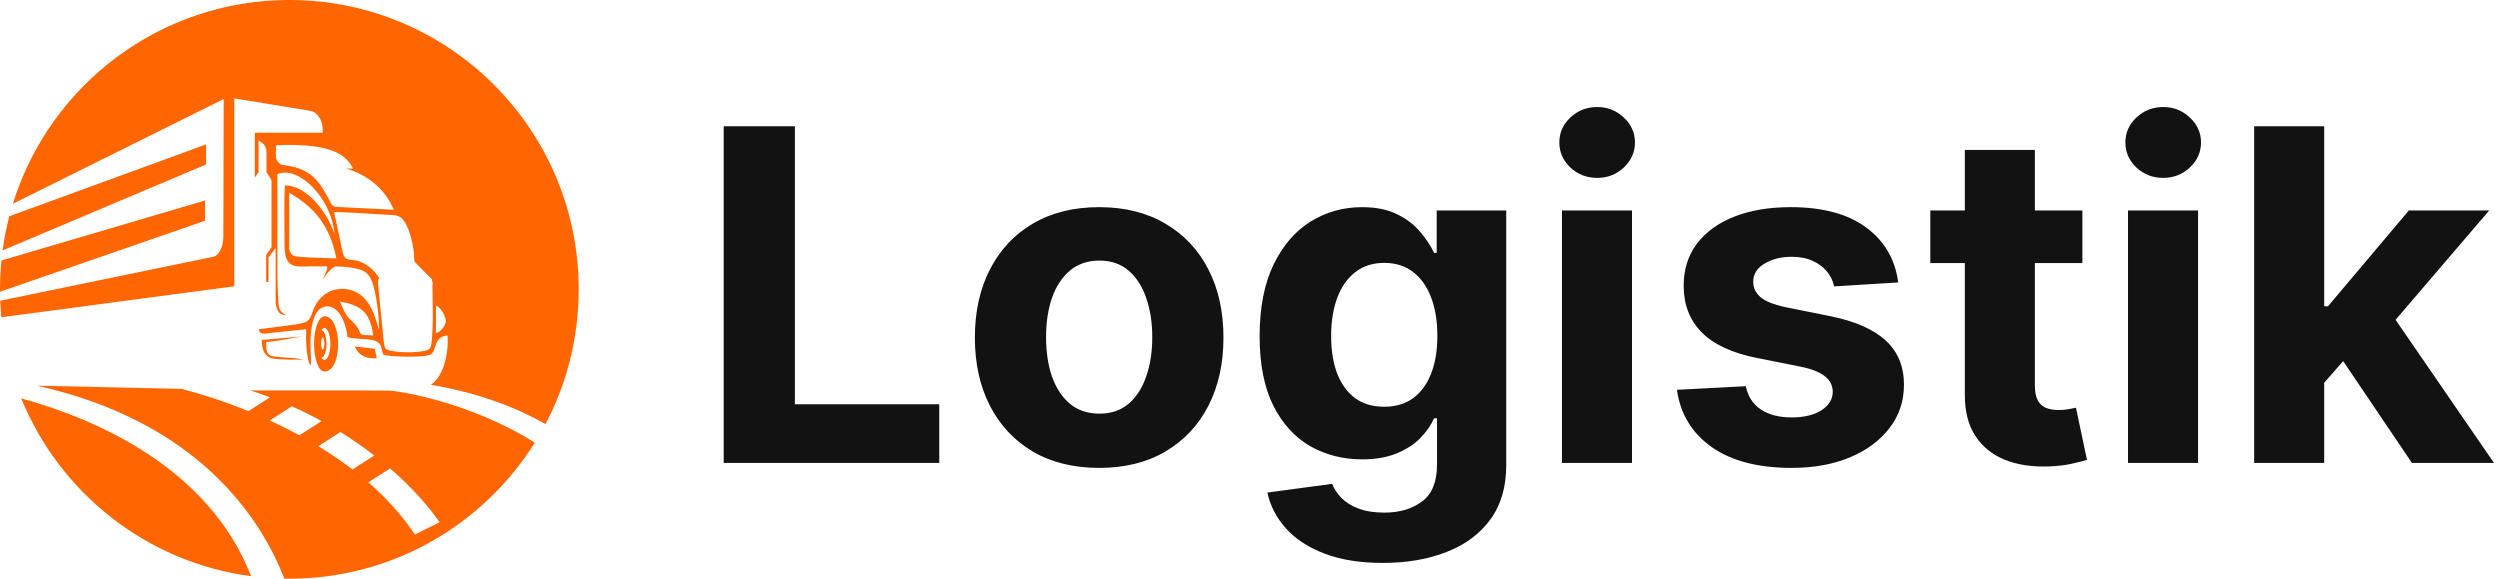
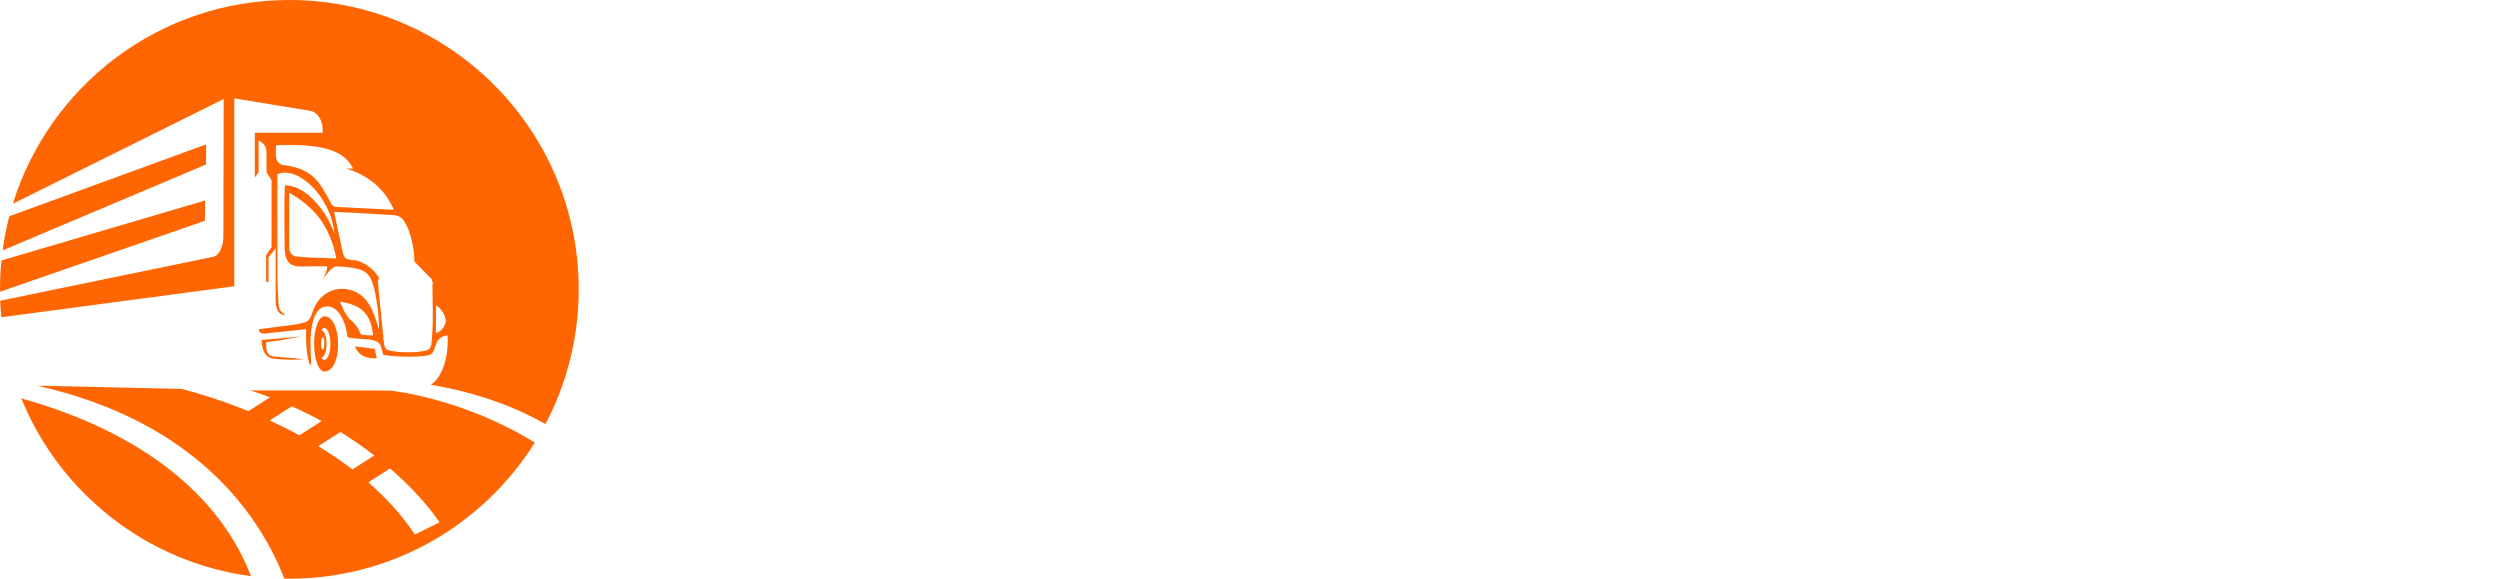
<svg xmlns="http://www.w3.org/2000/svg" width="216" height="50" viewBox="0 0 216 50" fill="none">
  <path fill-rule="evenodd" clip-rule="evenodd" d="M50 25C50 29.202 48.963 33.162 47.132 36.638C44.552 35.179 41.438 34.007 37.677 33.325C37.522 33.289 37.371 33.261 37.227 33.243C38.328 32.523 38.778 30.539 38.67 28.982C37.884 29.062 37.737 29.524 37.6 29.959C37.524 30.197 37.452 30.427 37.278 30.581C36.873 30.941 33.716 30.831 33.121 30.652L32.877 29.838C32.666 29.366 31.964 29.325 31.223 29.282C30.809 29.257 30.383 29.233 30.024 29.131C29.864 27.649 29.173 26.456 28.282 26.472C26.678 26.498 26.776 29.579 26.872 31.041L26.875 31.082C26.885 31.246 26.899 31.469 26.796 31.57C26.457 30.795 26.419 29.378 26.455 28.441L23.289 28.775C22.55 28.908 22.399 28.775 22.366 28.447L25.662 28.019C25.768 27.994 25.863 27.972 25.949 27.953C26.55 27.82 26.714 27.784 26.997 26.981C27.236 26.297 27.507 25.898 27.948 25.529C28.823 24.792 30.163 24.77 31.108 25.451C31.999 26.09 32.357 27.134 32.738 28.493C32.776 27.656 32.608 26.109 32.342 25.003C31.995 23.55 31.537 23.33 30.41 23.135C29.998 23.064 29.559 23.035 29.152 23.022C28.912 23.015 28.636 23.077 27.886 24.121C27.886 24.121 28.397 23.158 28.241 23.012H26.731C26.664 23.014 26.598 23.017 26.532 23.019C25.473 23.058 24.613 23.09 24.593 21.368L24.592 21.339V21.339V21.339V21.339V21.338V21.338V21.338V21.338V21.338V21.338V21.338V21.338V21.338V21.338V21.338V21.338V21.338V21.338V21.338V21.338V21.338V21.338V21.338V21.338V21.338V21.338V21.338V21.337V21.337V21.337V21.337V21.337V21.337V21.337V21.337V21.337V21.337V21.337V21.337V21.337V21.337V21.337V21.337V21.337V21.337V21.337V21.337V21.337V21.337V21.337V21.337V21.336C24.573 19.886 24.54 17.427 24.612 16.017C26.467 16.004 28.227 18.271 28.9 20.181C28.569 16.935 25.7 14.285 23.967 15.051L23.969 23.975C23.971 24.402 23.993 24.835 24.016 25.268C24.029 25.522 24.042 25.776 24.051 26.028C24.075 26.628 24.116 26.874 24.708 27.228C24.223 27.173 23.955 27.085 23.816 26.184V24.261L23.816 24.261V21.436L23.202 22.24V24.342L22.996 24.37V22.039L23.461 21.358V18.79V15.566L23.025 14.869V13.154C23.025 12.823 22.903 12.541 22.689 12.379L22.342 12.119V14.869L22.016 15.348V11.467H27.879V11.214C27.879 10.378 27.424 9.677 26.805 9.577L20.244 8.5V11.467V24.735L0.115 27.411C0.07 26.939 0.038 26.463 0.019 25.983L18.478 22.175C18.936 22.042 19.297 21.28 19.3 20.45C19.306 18.123 19.309 16.314 19.313 14.504C19.317 12.695 19.32 10.885 19.326 8.558L1.112 17.605C4.265 7.408 13.768 0 25 0C38.807 0 50 11.193 50 25ZM33.67 33.749C34.196 33.762 40.329 34.581 46.208 38.243C41.79 45.304 33.943 50 25 50C24.856 50 24.712 49.999 24.569 49.996C22.535 44.776 17.164 36.458 3.213 33.324L15.688 33.598C17.351 34.024 19.346 34.66 21.457 35.523L23.327 34.327C22.769 34.116 22.198 33.916 21.614 33.728L21.683 33.73H30.633C31.614 33.733 32.645 33.741 33.671 33.749L33.67 33.749ZM1.834 34.416C5.155 42.578 12.664 48.59 21.693 49.783C18.079 40.462 8.419 36.236 1.834 34.416ZM17.708 19.075L0.001 25.208C0 25.139 0 25.069 0 25C0 24.158 0.042 23.326 0.123 22.506L17.715 17.324L17.708 19.075ZM17.804 14.211L0.225 21.634C0.36 20.631 0.554 19.647 0.804 18.685L17.809 12.476L17.804 14.211ZM26.1 29.07L22.68 29.365L22.615 29.371L22.613 29.462L22.613 29.463C22.612 29.489 22.581 30.826 23.576 30.98C24.488 31.118 26.116 31.064 26.215 31.061H26.215L26.22 31.061C25.726 30.961 25.236 30.928 24.748 30.896L24.747 30.896L24.747 30.896L24.747 30.896L24.747 30.896L24.747 30.896L24.747 30.896L24.747 30.896L24.747 30.896L24.747 30.896L24.747 30.896L24.747 30.896L24.747 30.896L24.747 30.896L24.747 30.896L24.747 30.896L24.747 30.896L24.747 30.896L24.747 30.896L24.747 30.896L24.747 30.896L24.747 30.896L24.747 30.896L24.746 30.896L24.746 30.896L24.746 30.896L24.746 30.896L24.746 30.896L24.746 30.896L24.746 30.896L24.746 30.896L24.746 30.896L24.746 30.896L24.746 30.896L24.746 30.896L24.746 30.896L24.746 30.896L24.746 30.896L24.746 30.896L24.746 30.896L24.745 30.896L24.745 30.895L24.745 30.895L24.745 30.895L24.745 30.895L24.745 30.895L24.745 30.895L24.745 30.895L24.745 30.895L24.745 30.895L24.745 30.895L24.745 30.895C24.36 30.87 23.975 30.844 23.591 30.785C22.969 30.688 22.988 30.059 22.999 29.704C23.001 29.645 23.003 29.593 23.001 29.553C23.813 29.481 24.477 29.36 25.203 29.228L25.203 29.228L25.204 29.228L25.204 29.228L25.204 29.228L25.204 29.228L25.204 29.228L25.204 29.228C25.489 29.176 25.784 29.123 26.1 29.07ZM32.548 30.944L32.376 30.137L30.667 29.929C31.024 30.87 31.923 31.016 32.548 30.944ZM28.032 27.328C27.538 27.328 27.136 28.398 27.136 29.715C27.136 31.035 27.536 32.112 28.032 32.102C29.653 32.083 29.566 27.306 28.032 27.328ZM36.628 30.325C35.916 30.471 34.658 30.477 33.903 30.331C33.296 30.218 33.224 30.192 33.145 29.391L32.685 24.77C32.641 24.332 32.65 24.146 32.768 24.04L32.764 24.04C32.764 24.04 32.158 22.856 30.76 22.497C30.674 22.49 30.59 22.482 30.508 22.474C29.744 22.396 29.717 22.328 29.521 21.394L28.866 18.31C29.969 18.343 31.068 18.411 32.168 18.479C32.592 18.506 33.016 18.532 33.44 18.556C33.524 18.561 33.603 18.565 33.679 18.569C34.369 18.601 34.739 18.618 35.175 19.565C35.573 20.426 35.808 21.718 35.799 22.594L37.177 23.991C37.296 24.055 37.339 24.155 37.354 24.39H37.393V24.575H37.362C37.363 24.637 37.364 24.704 37.364 24.779L37.364 24.87H37.366V25.058L37.365 24.982C37.368 25.3 37.373 25.617 37.378 25.932C37.396 27.041 37.414 28.133 37.323 29.226C37.254 30.056 37.223 30.205 36.628 30.325ZM28.55 17.467C27.579 15.654 26.963 14.506 24.247 14.227L24.296 14.221C24.232 14.184 23.911 13.984 23.859 13.672C23.799 13.325 23.859 12.554 23.859 12.554C23.859 12.554 25.75 12.421 27.407 12.687C29.063 12.953 29.991 13.533 30.508 14.571L29.912 14.555L29.898 14.556C31.599 15.081 33.18 16.132 34.025 18.122L29.087 17.878C29.087 17.878 28.725 17.917 28.55 17.467ZM29.367 26.054C30.933 26.333 31.987 26.787 32.244 28.979C31.181 28.948 31.177 28.935 31.083 28.681C31.032 28.542 30.954 28.331 30.664 28.006C30.519 27.843 30.408 27.741 30.312 27.652C30.029 27.39 29.877 27.25 29.367 26.054ZM37.661 28.771C38.097 28.668 38.378 28.279 38.531 27.789C38.467 27.131 37.994 26.511 37.673 26.404L37.661 28.771ZM28.032 28.34C27.934 28.34 27.843 28.412 27.764 28.541H27.771C28.015 28.541 28.212 29.067 28.212 29.718C28.212 30.37 28.013 30.896 27.771 30.896H27.764C27.84 31.022 27.934 31.093 28.032 31.093C28.317 31.093 28.548 30.477 28.548 29.718C28.548 28.956 28.317 28.34 28.032 28.34ZM24.986 16.656C26.937 17.759 28.471 19.296 29.061 22.331L26.69 22.244H26.676H26.671C26.625 22.244 26.582 22.24 26.541 22.234L26.215 22.209C25.972 22.191 25.722 22.172 25.714 22.172C24.928 22.13 24.986 21.323 24.986 21.323V16.656ZM27.884 29.151C27.805 29.151 27.742 29.388 27.742 29.68C27.742 29.971 27.805 30.208 27.884 30.208C27.96 30.208 28.023 29.975 28.023 29.68C28.025 29.384 27.963 29.151 27.884 29.151ZM35.847 46.186C34.739 44.509 33.358 43.008 31.822 41.675L33.701 40.472C35.514 42.038 36.954 43.647 37.98 45.122L35.847 46.186ZM30.453 40.559C29.504 39.836 28.514 39.165 27.503 38.549L29.411 37.323C30.46 37.975 31.436 38.656 32.337 39.353L30.453 40.559ZM25.868 37.608C25.015 37.145 24.156 36.72 23.308 36.328L25.216 35.105C26.11 35.504 26.968 35.932 27.788 36.379L25.868 37.608Z" fill="#FF6501" />
-   <path d="M62.528 40V10.909H68.679V34.929H81.151V40H62.528ZM94.968 40.426C92.762 40.426 90.853 39.957 89.244 39.02C87.643 38.073 86.407 36.757 85.536 35.071C84.665 33.376 84.229 31.411 84.229 29.176C84.229 26.922 84.665 24.953 85.536 23.267C86.407 21.572 87.643 20.256 89.244 19.318C90.853 18.371 92.762 17.898 94.968 17.898C97.174 17.898 99.078 18.371 100.678 19.318C102.288 20.256 103.529 21.572 104.4 23.267C105.271 24.953 105.707 26.922 105.707 29.176C105.707 31.411 105.271 33.376 104.4 35.071C103.529 36.757 102.288 38.073 100.678 39.02C99.078 39.957 97.174 40.426 94.968 40.426ZM94.996 35.739C96 35.739 96.838 35.455 97.511 34.886C98.183 34.309 98.69 33.523 99.031 32.528C99.381 31.534 99.556 30.402 99.556 29.134C99.556 27.865 99.381 26.733 99.031 25.739C98.69 24.744 98.183 23.958 97.511 23.381C96.838 22.803 96 22.514 94.996 22.514C93.983 22.514 93.131 22.803 92.44 23.381C91.758 23.958 91.242 24.744 90.891 25.739C90.55 26.733 90.38 27.865 90.38 29.134C90.38 30.402 90.55 31.534 90.891 32.528C91.242 33.523 91.758 34.309 92.44 34.886C93.131 35.455 93.983 35.739 94.996 35.739ZM119.471 48.636C117.511 48.636 115.83 48.367 114.428 47.827C113.036 47.296 111.928 46.572 111.104 45.653C110.281 44.735 109.746 43.703 109.499 42.557L115.096 41.804C115.266 42.24 115.536 42.647 115.906 43.026C116.275 43.404 116.763 43.707 117.369 43.935C117.984 44.171 118.732 44.29 119.613 44.29C120.929 44.29 122.013 43.968 122.866 43.324C123.728 42.689 124.158 41.624 124.158 40.128V36.136H123.903C123.638 36.742 123.24 37.315 122.71 37.855C122.179 38.395 121.497 38.835 120.664 39.176C119.831 39.517 118.836 39.688 117.681 39.688C116.043 39.688 114.551 39.309 113.207 38.551C111.871 37.784 110.806 36.615 110.011 35.043C109.225 33.461 108.832 31.463 108.832 29.048C108.832 26.577 109.234 24.512 110.039 22.855C110.844 21.198 111.914 19.957 113.249 19.134C114.594 18.31 116.067 17.898 117.667 17.898C118.888 17.898 119.911 18.106 120.735 18.523C121.559 18.93 122.222 19.441 122.724 20.057C123.235 20.663 123.628 21.259 123.903 21.847H124.13V18.182H130.138V40.213C130.138 42.069 129.684 43.622 128.775 44.872C127.866 46.122 126.606 47.06 124.996 47.685C123.396 48.319 121.554 48.636 119.471 48.636ZM119.599 35.142C120.574 35.142 121.398 34.901 122.07 34.418C122.752 33.925 123.273 33.224 123.633 32.315C124.002 31.397 124.187 30.298 124.187 29.02C124.187 27.741 124.007 26.634 123.647 25.696C123.287 24.749 122.766 24.015 122.085 23.494C121.403 22.974 120.574 22.713 119.599 22.713C118.604 22.713 117.766 22.983 117.085 23.523C116.403 24.053 115.887 24.792 115.536 25.739C115.186 26.686 115.011 27.779 115.011 29.02C115.011 30.279 115.186 31.368 115.536 32.287C115.896 33.196 116.412 33.901 117.085 34.403C117.766 34.896 118.604 35.142 119.599 35.142ZM134.954 40V18.182H141.005V40H134.954ZM137.994 15.369C137.094 15.369 136.322 15.071 135.678 14.474C135.044 13.868 134.727 13.144 134.727 12.301C134.727 11.468 135.044 10.753 135.678 10.156C136.322 9.55 137.094 9.247 137.994 9.247C138.893 9.247 139.66 9.55 140.295 10.156C140.939 10.753 141.261 11.468 141.261 12.301C141.261 13.144 140.939 13.868 140.295 14.474C139.66 15.071 138.893 15.369 137.994 15.369ZM164.006 24.403L158.466 24.744C158.371 24.271 158.168 23.845 157.855 23.466C157.543 23.078 157.131 22.77 156.619 22.543C156.117 22.306 155.516 22.188 154.815 22.188C153.878 22.188 153.087 22.386 152.443 22.784C151.799 23.172 151.477 23.693 151.477 24.347C151.477 24.867 151.686 25.308 152.102 25.668C152.519 26.027 153.234 26.316 154.247 26.534L158.196 27.329C160.317 27.765 161.899 28.466 162.94 29.432C163.982 30.398 164.503 31.667 164.503 33.239C164.503 34.669 164.081 35.923 163.239 37.003C162.405 38.082 161.259 38.925 159.801 39.531C158.352 40.128 156.681 40.426 154.787 40.426C151.899 40.426 149.598 39.825 147.884 38.622C146.179 37.41 145.18 35.762 144.886 33.679L150.838 33.367C151.018 34.247 151.454 34.919 152.145 35.383C152.836 35.838 153.722 36.065 154.801 36.065C155.862 36.065 156.714 35.862 157.358 35.455C158.011 35.038 158.343 34.503 158.352 33.849C158.343 33.3 158.111 32.85 157.656 32.5C157.202 32.14 156.501 31.866 155.554 31.676L151.776 30.923C149.645 30.497 148.059 29.759 147.017 28.707C145.985 27.656 145.469 26.316 145.469 24.688C145.469 23.286 145.848 22.079 146.605 21.065C147.372 20.052 148.447 19.271 149.83 18.722C151.222 18.172 152.85 17.898 154.716 17.898C157.472 17.898 159.64 18.48 161.222 19.645C162.813 20.81 163.741 22.396 164.006 24.403ZM179.918 18.182V22.727H166.779V18.182H179.918ZM169.762 12.954H175.813V33.295C175.813 33.854 175.898 34.29 176.069 34.602C176.239 34.905 176.476 35.118 176.779 35.242C177.092 35.365 177.451 35.426 177.859 35.426C178.143 35.426 178.427 35.403 178.711 35.355C178.995 35.298 179.213 35.256 179.364 35.227L180.316 39.73C180.013 39.825 179.587 39.934 179.038 40.057C178.488 40.189 177.821 40.27 177.035 40.298C175.576 40.355 174.298 40.161 173.2 39.716C172.111 39.271 171.263 38.58 170.657 37.642C170.051 36.705 169.753 35.521 169.762 34.091V12.954ZM183.86 40V18.182H189.911V40H183.86ZM186.9 15.369C186 15.369 185.228 15.071 184.585 14.474C183.95 13.868 183.633 13.144 183.633 12.301C183.633 11.468 183.95 10.753 184.585 10.156C185.228 9.55 186 9.247 186.9 9.247C187.799 9.247 188.567 9.55 189.201 10.156C189.845 10.753 190.167 11.468 190.167 12.301C190.167 13.144 189.845 13.868 189.201 14.474C188.567 15.071 187.799 15.369 186.9 15.369ZM200.241 33.722L200.256 26.463H201.136L208.125 18.182H215.071L205.682 29.148H204.247L200.241 33.722ZM194.759 40V10.909H200.81V40H194.759ZM208.395 40L201.974 30.497L206.009 26.222L215.483 40H208.395Z" fill="#121212" />
</svg>